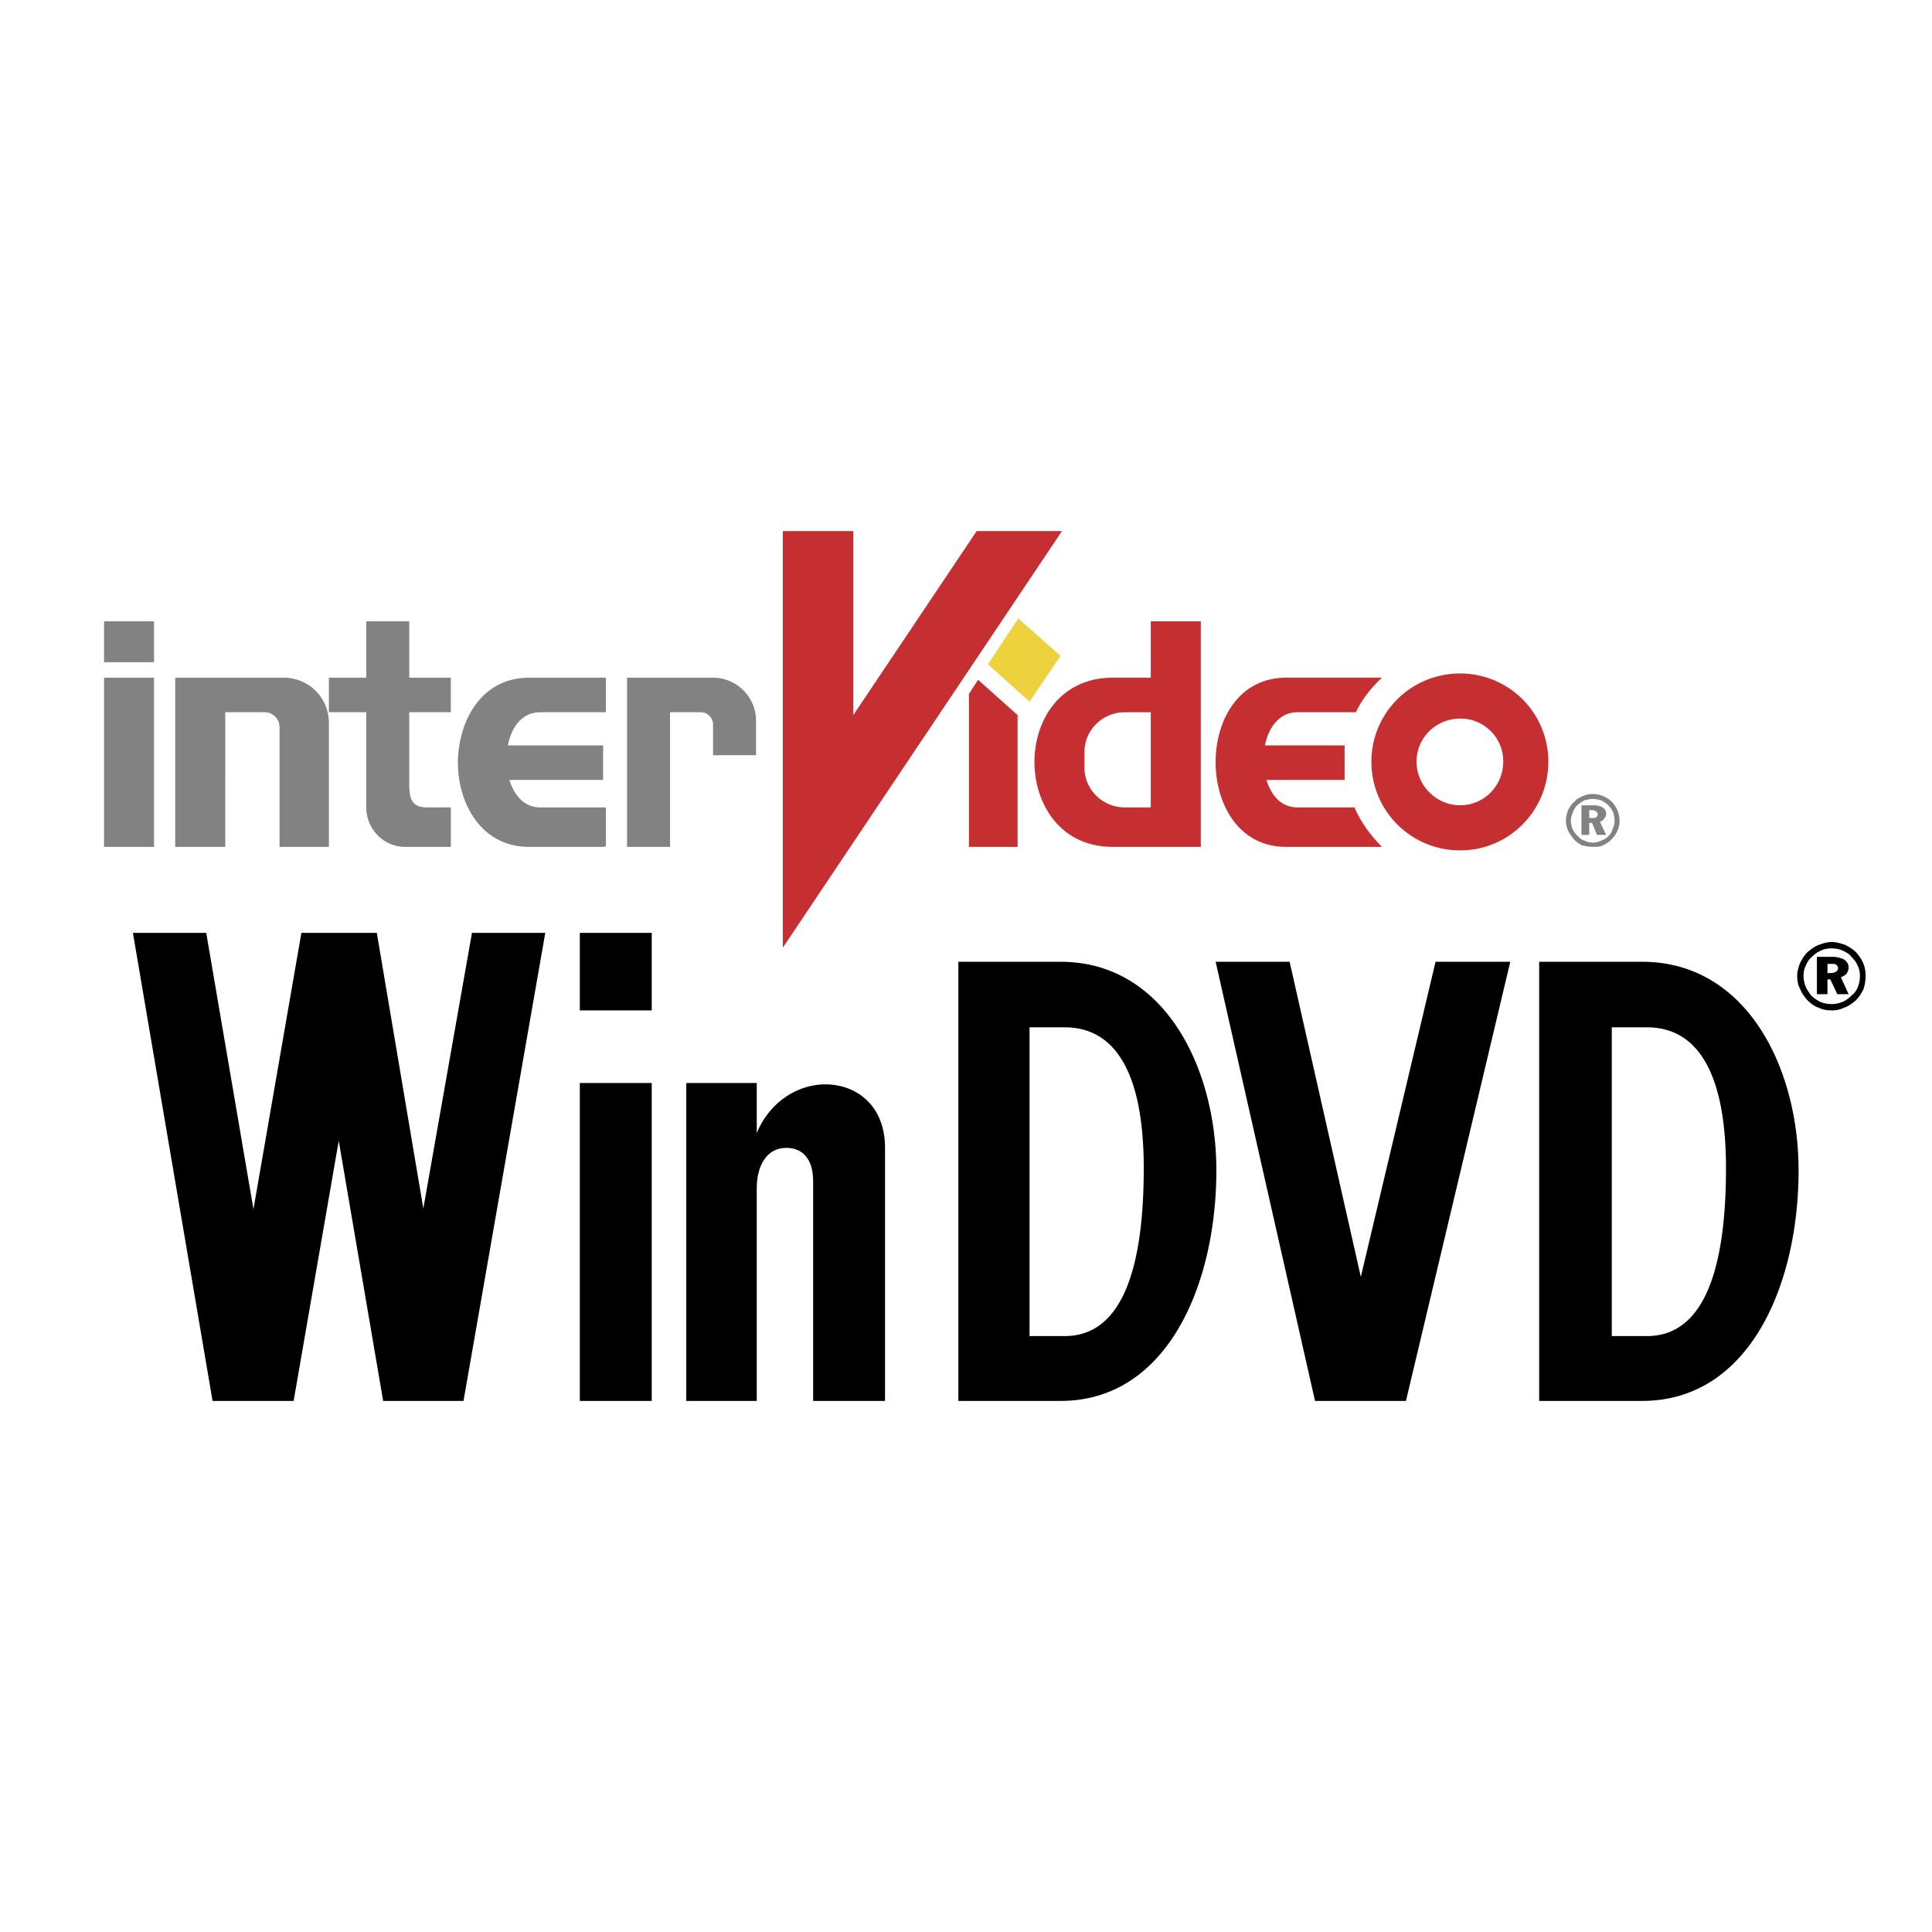
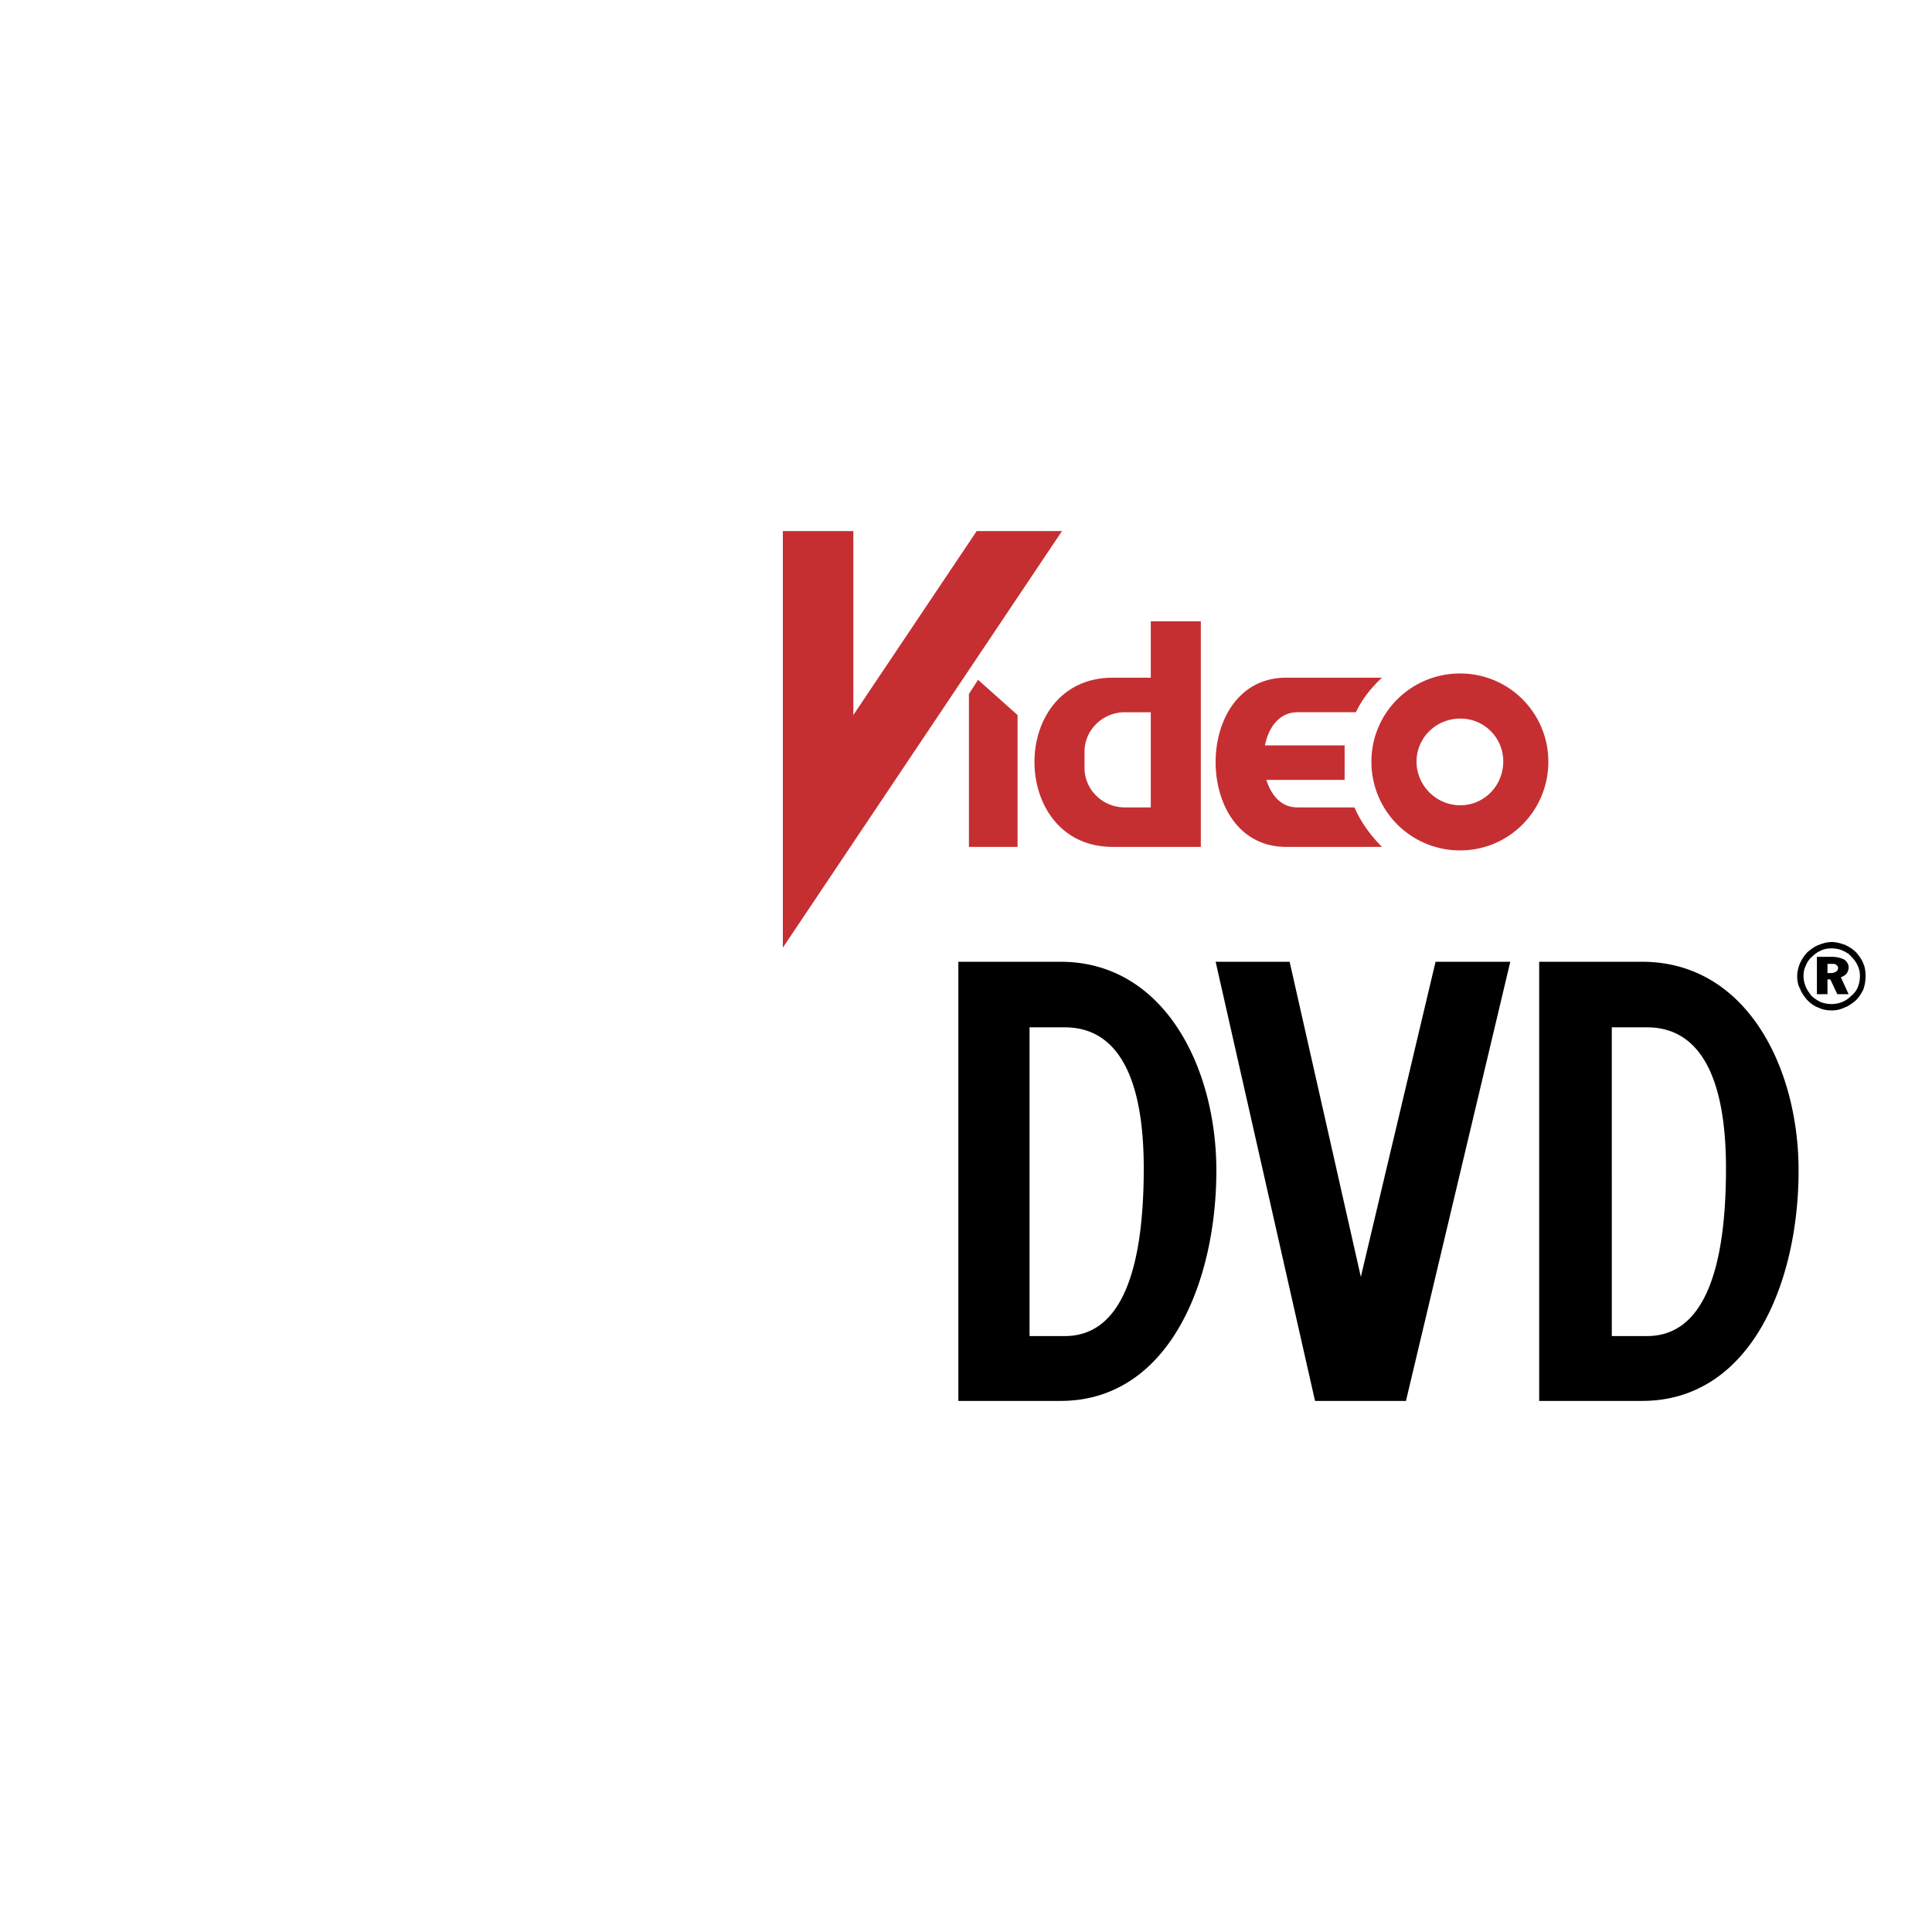
<svg xmlns="http://www.w3.org/2000/svg" width="2500" height="2500" viewBox="0 0 192.756 192.756">
  <g fill-rule="evenodd" clip-rule="evenodd">
-     <path fill="#fff" d="M0 0h192.756v192.756H0V0z" />
-     <path d="M10.378 61.988h4.993v4.08h-4.993v-4.08zm52.183 5.626h8.58c2.321 0 4.29 1.898 4.29 4.29v3.446h-4.29v-3.094c0-.633-.562-1.196-1.196-1.196h-3.094v13.433h-4.29V67.614zm-9.775 0h7.666v3.446h-6.541c-1.828 0-2.883 1.477-3.235 3.306h9.495v3.446h-9.354c.492 1.547 1.477 2.743 3.094 2.743h6.541v3.868c-.211.07-.352.07-.493.07h-7.173c-4.782 0-7.173-4.36-7.103-8.65.14-4.15 2.461-8.229 7.103-8.229zM36.54 61.988h4.29v5.626h4.149v3.446H40.83v6.751c0 1.547 0 2.743 1.759 2.743h2.391v3.938h-4.571c-2.11 0-3.869-1.758-3.869-3.938V71.06h-3.727v-3.446h3.727v-5.626zm-19.059 5.626v16.878h4.993V71.06h3.939c.773 0 1.477.633 1.477 1.477v11.956h4.923V72.115a4.487 4.487 0 0 0-4.5-4.501H17.481zm-7.103 0h4.993v16.878h-4.993V67.614z" fill="#828282" />
-     <path fill="#edd13d" d="M101.594 61.707l4.218 3.727-3.093 4.571-4.151-3.727 3.026-4.571z" />
-     <path d="M158.559 80.836v.773h.281c.211 0 .352 0 .422-.07s.141-.141.141-.281-.07-.211-.141-.281-.211-.141-.422-.141h-.281zm-.774-.492h1.195c.352 0 .703.07.914.211s.352.352.352.633c0 .211-.07.352-.211.492a.474.474 0 0 1-.422.281l.633 1.336h-.914l-.492-1.196h-.281v1.196h-.773v-2.953h-.001zm1.125-.634c.281 0 .562.07.844.141.281.141.492.281.703.493.211.211.352.422.492.703.07.281.141.562.141.844s-.07.563-.211.844c-.07.281-.211.493-.422.704s-.492.352-.703.422c-.281.14-.562.21-.844.21s-.562-.07-.844-.21c-.281-.07-.492-.282-.705-.493a2.59 2.59 0 0 1-.492-.704c-.07-.21-.141-.492-.141-.773s.07-.562.211-.844c.072-.281.213-.492.422-.703.213-.211.494-.352.705-.493.282-.07.563-.141.844-.141zm0-.492c.352 0 .703.07 1.055.211.281.141.633.352.844.562.281.282.422.563.562.844.141.352.211.703.211 1.055s-.07.703-.211.984c-.141.352-.352.633-.633.915-.211.21-.492.421-.844.562-.281.141-.633.141-.984.141s-.703-.07-1.055-.141a3.31 3.31 0 0 1-.844-.632c-.213-.282-.424-.563-.564-.845-.141-.352-.211-.633-.211-.984s.07-.703.211-1.055c.141-.281.352-.633.635-.844.211-.281.492-.422.844-.562.281-.14.633-.211.984-.211z" fill="#828282" />
+     <path fill="#edd13d" d="M101.594 61.707z" />
    <path d="M182.328 96.167v.914h.352c.211 0 .422-.07.492-.141a.386.386 0 0 0 .211-.352c0-.211-.07-.211-.211-.352-.07-.07-.281-.07-.562-.07h-.282v.001zm-1.055-.703h1.547c.492 0 .914.141 1.195.281.281.211.424.492.424.773 0 .211-.072.422-.213.633a1.545 1.545 0 0 1-.562.352l.775 1.688h-1.127l-.703-1.477h-.281v1.477h-1.055v-3.727zm1.477-.844c.352 0 .773.07 1.055.21.352.141.705.352.916.633.279.281.492.562.633.914.141.281.211.633.211.984 0 .422-.07.773-.211 1.125s-.354.633-.633.845c-.281.281-.564.492-.916.633s-.703.211-1.055.211c-.422 0-.773-.07-1.125-.211a3.591 3.591 0 0 1-.914-.633c-.211-.282-.422-.563-.562-.915s-.211-.703-.211-1.055.07-.703.211-.984c.141-.352.352-.703.633-.914.281-.281.562-.492.914-.633.281-.14.632-.21 1.054-.21zm0-.633c.492 0 .914.141 1.336.281.424.211.773.422 1.127.773.281.352.562.703.703 1.125.141.281.211.773.211 1.195 0 .492-.07.914-.211 1.336-.211.422-.422.774-.773 1.126-.354.281-.703.562-1.127.702a2.747 2.747 0 0 1-1.266.282c-.492 0-.914-.07-1.336-.282-.422-.14-.773-.421-1.125-.772-.281-.352-.562-.704-.703-1.126-.211-.352-.281-.844-.281-1.266s.141-.914.281-1.266c.211-.422.422-.773.773-1.125.352-.281.703-.562 1.125-.703.352-.139.774-.28 1.266-.28zM153.564 95.956h10.268c10.408 0 15.613 10.549 15.613 20.816 0 11.322-4.854 22.997-15.613 22.997h-10.268V95.956zm-57.949 0h10.198c10.338 0 15.543 10.549 15.543 20.816 0 11.322-4.854 22.997-15.543 22.997H95.615V95.956zm7.104 6.54V133.3h3.516c5.346 0 7.877-5.907 7.877-16.738 0-9.705-2.955-14.065-7.877-14.065h-3.516v-.001zm18.566-6.54l9.916 43.813h9.072l10.408-43.813h-7.455l-7.455 31.437-7.104-31.437h-7.382zm39.524 6.54V133.3h3.516c5.346 0 7.877-5.907 7.877-16.738 0-9.705-2.953-14.065-7.877-14.065h-3.516v-.001z" />
    <path d="M78.104 52.986h7.033v18.355l12.307-18.355h8.51L78.104 94.55V52.986zm36.71 9.002v5.626h-3.799c-5.133 0-7.734 4.079-7.805 8.229-.07 4.29 2.531 8.65 7.805 8.65h8.791V61.988h-4.992zm0 18.567h-2.602c-2.182 0-4.01-1.758-4.01-3.938v-1.618c0-2.18 1.828-3.938 4.01-3.938h2.602v9.494zm13.502-12.941h9.564c-1.055.984-1.969 2.11-2.602 3.446h-5.836c-1.76 0-2.885 1.477-3.236 3.306h7.947v3.446h-7.807c.492 1.547 1.477 2.743 3.096 2.743h5.695c.633 1.477 1.617 2.813 2.742 3.938h-9.564c-4.781 0-7.102-4.36-7.031-8.65.071-4.15 2.392-8.229 7.032-8.229zm17.372-.422c-4.922 0-8.861 3.938-8.861 8.791a8.825 8.825 0 0 0 8.861 8.861c4.854 0 8.791-3.938 8.791-8.861a8.794 8.794 0 0 0-8.791-8.791zm0 4.501a4.261 4.261 0 0 1 4.291 4.29c0 2.391-1.898 4.36-4.291 4.36-2.391 0-4.359-1.97-4.359-4.36-.001-2.391 1.968-4.29 4.359-4.29zm-49.019-2.461v15.261h4.854V71.341l-3.939-3.516-.915 1.407z" fill="#c52f32" />
-     <path d="M13.262 93.073h7.314l4.712 27.568 4.782-27.568h7.525l4.641 27.498 4.853-27.498h7.314l-8.158 46.697h-8.017l-4.431-25.95-4.501 25.95h-8.088l-7.946-46.697zm55.207 14.979h7.033v4.994c1.336-3.235 4.29-4.994 7.174-4.854 2.883.141 5.625 2.181 5.625 6.33v25.247h-7.173v-21.942c0-2.18-1.055-3.305-2.672-3.305-2.04 0-2.954 1.898-2.954 4.009v21.238h-7.033v-31.717zm-10.62-14.979h7.174v7.736h-7.174v-7.736zm0 14.979h7.174v31.718h-7.174v-31.718z" />
  </g>
</svg>